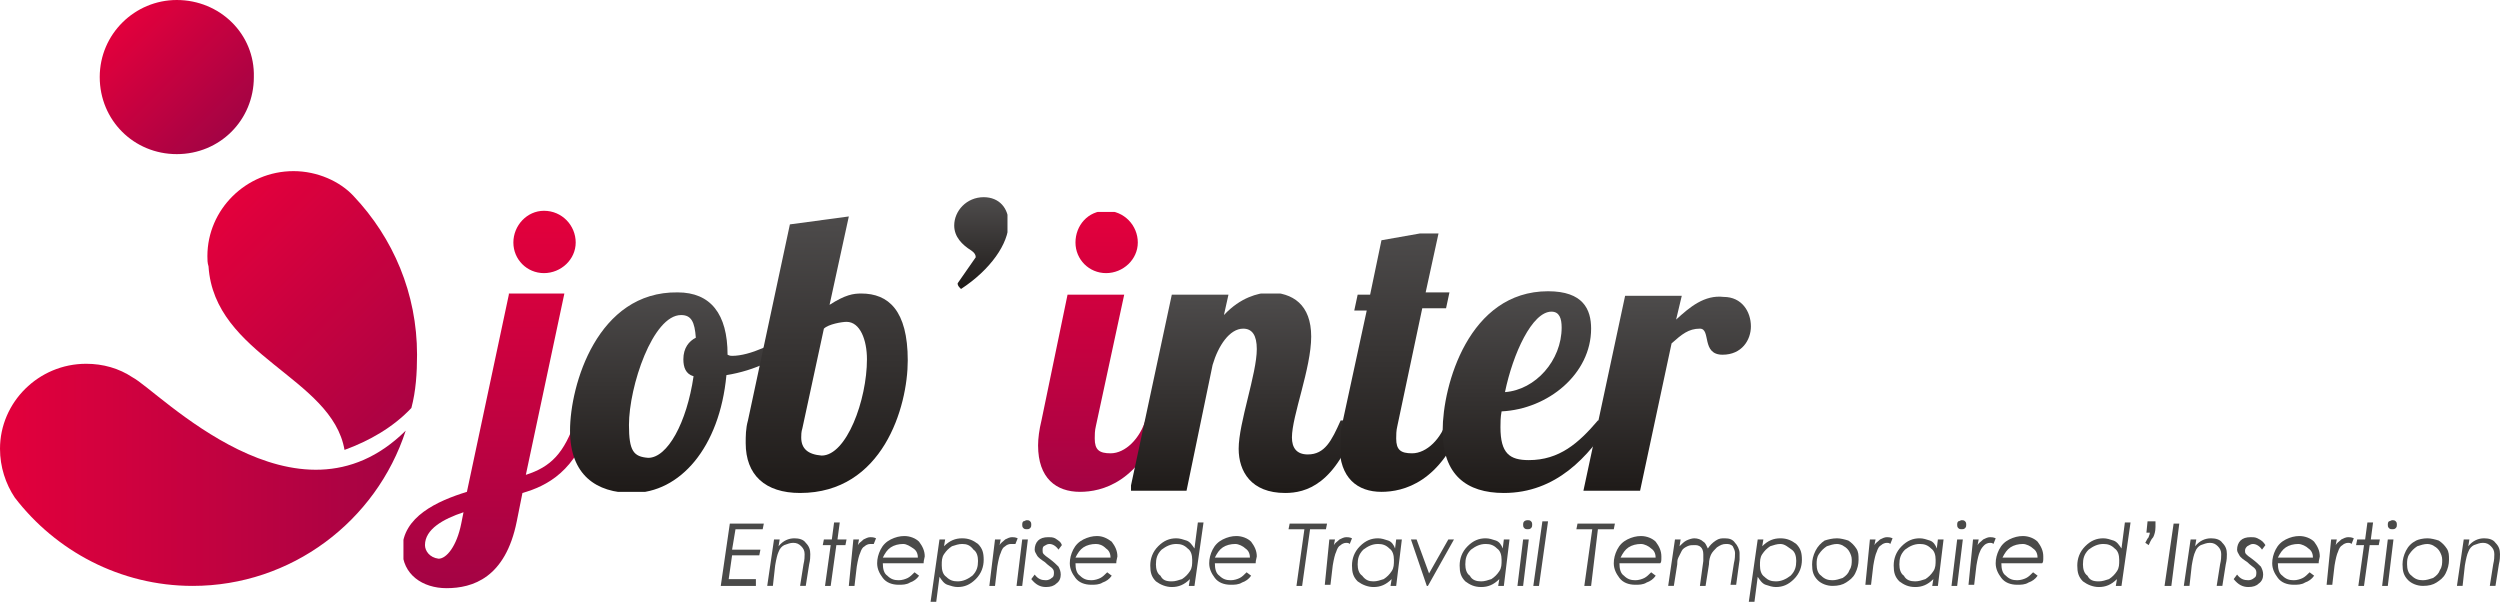
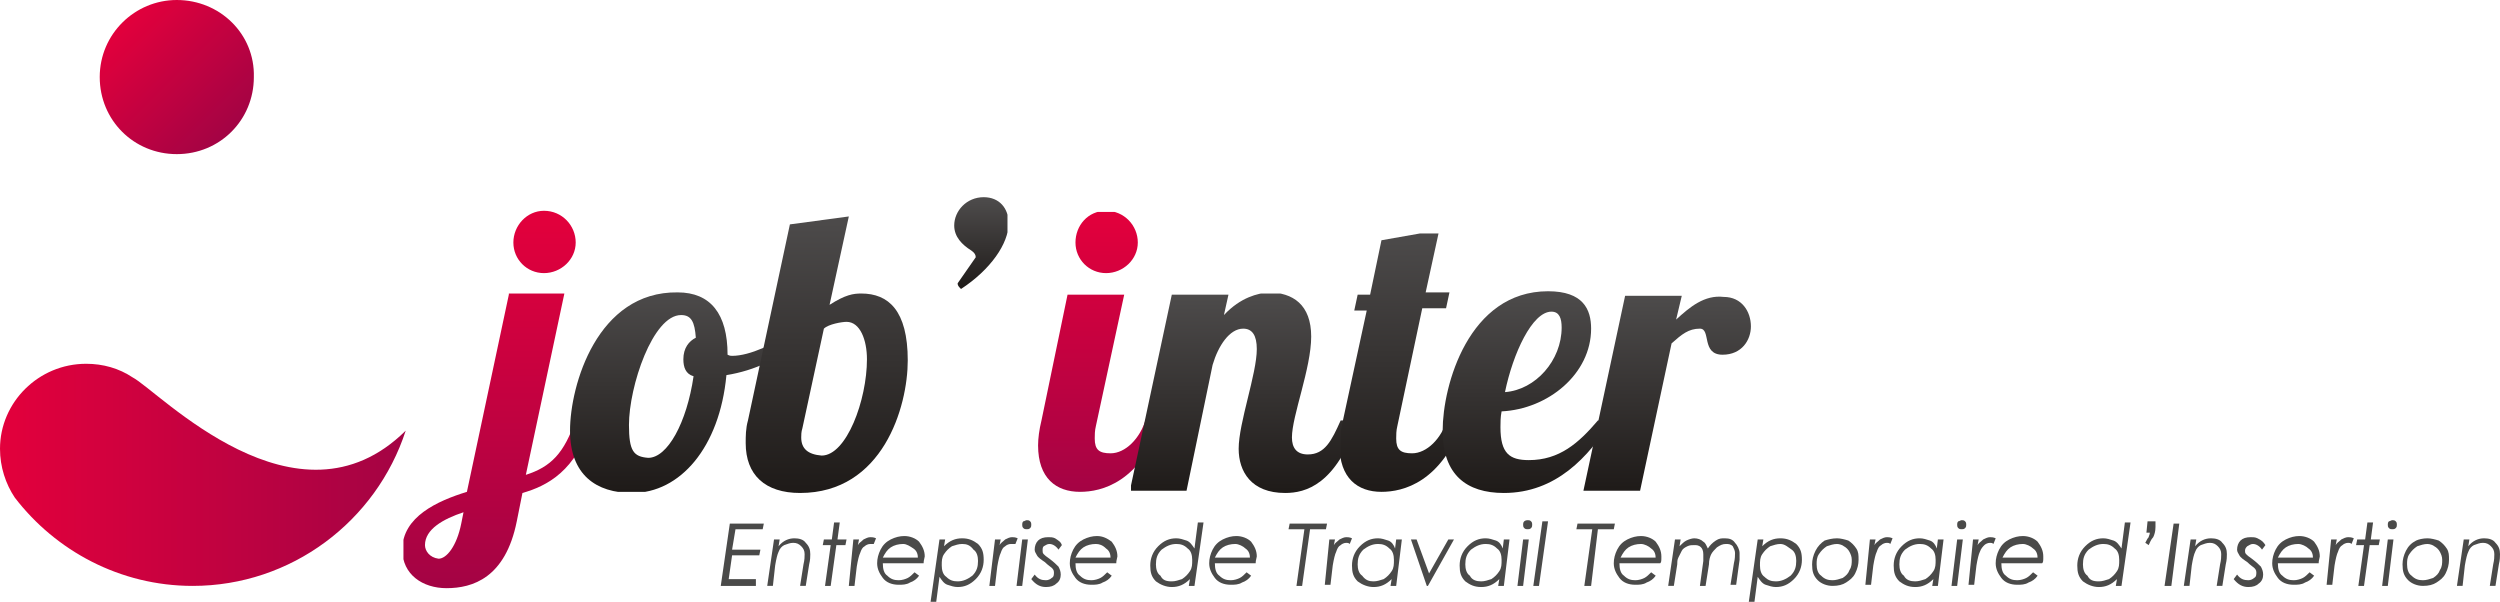
<svg xmlns="http://www.w3.org/2000/svg" xmlns:xlink="http://www.w3.org/1999/xlink" version="1.1" id="Calque_1" x="0px" y="0px" viewBox="0 0 220.6 53.1" style="enable-background:new 0 0 220.6 53.1;" xml:space="preserve">
  <style type="text/css">
	.st0{clip-path:url(#SVGID_2_);fill:url(#SVGID_3_);}
	.st1{clip-path:url(#SVGID_5_);fill:url(#SVGID_6_);}
	.st2{clip-path:url(#SVGID_8_);fill:url(#SVGID_9_);}
	.st3{clip-path:url(#SVGID_11_);fill:url(#SVGID_12_);}
	.st4{clip-path:url(#SVGID_14_);fill:url(#SVGID_15_);}
	.st5{clip-path:url(#SVGID_17_);fill:url(#SVGID_18_);}
	.st6{clip-path:url(#SVGID_20_);fill:url(#SVGID_21_);}
	.st7{clip-path:url(#SVGID_23_);fill:url(#SVGID_24_);}
	.st8{clip-path:url(#SVGID_26_);fill:url(#SVGID_27_);}
	.st9{clip-path:url(#SVGID_29_);fill:url(#SVGID_30_);}
	.st10{clip-path:url(#SVGID_32_);fill:url(#SVGID_33_);}
	.st11{clip-path:url(#SVGID_35_);fill:url(#SVGID_36_);}
	.st12{fill:#4A4A49;}
	.st13{clip-path:url(#SVGID_38_);fill:#4A4A49;}
</style>
  <g>
    <defs>
      <path id="SVGID_1_" d="M8.8,6.8c0,3.8,3,6.8,6.8,6.8c3.8,0,6.8-3,6.8-6.8C22.5,3,19.4,0,15.6,0C11.9,0,8.8,3,8.8,6.8" />
    </defs>
    <clipPath id="SVGID_2_">
      <use xlink:href="#SVGID_1_" style="overflow:visible;" />
    </clipPath>
    <linearGradient id="SVGID_3_" gradientUnits="userSpaceOnUse" x1="-323.177" y1="310.659" x2="-322.177" y2="310.659" gradientTransform="matrix(9.624 9.624 9.624 -9.624 131.308 6101.848)">
      <stop offset="0" style="stop-color:#E3003C" />
      <stop offset="1" style="stop-color:#A40344" />
    </linearGradient>
    <polygon class="st0" points="15.7,-6.8 29.3,6.8 15.7,20.4 2,6.8  " />
  </g>
  <g>
    <defs>
      <path id="SVGID_4_" d="M0,39.6c0,1.6,0.5,3.1,1.3,4.3c3.6,4.7,9.3,7.8,15.7,7.8c8.7,0,16.2-5.7,18.8-13.7    c-9.6,9.5-21.8-3.5-24.1-4.7c-1.2-0.8-2.6-1.2-4.1-1.2C3.4,32.1,0,35.5,0,39.6" />
    </defs>
    <clipPath id="SVGID_5_">
      <use xlink:href="#SVGID_4_" style="overflow:visible;" />
    </clipPath>
    <linearGradient id="SVGID_6_" gradientUnits="userSpaceOnUse" x1="-315.092" y1="319.596" x2="-314.092" y2="319.596" gradientTransform="matrix(35.783 0 0 -35.783 11275.002 11478.077)">
      <stop offset="0" style="stop-color:#E3003C" />
      <stop offset="1" style="stop-color:#A40344" />
    </linearGradient>
    <rect x="0" y="32.1" class="st1" width="35.8" height="19.6" />
  </g>
  <g>
    <defs>
-       <path id="SVGID_7_" d="M18.3,22.6c0,0.3,0,0.6,0.1,0.9c0.5,7.9,10.9,9.8,12,16.2c2.2-0.8,4.3-2,5.9-3.7c0.4-1.5,0.5-3.1,0.5-4.7    c0-5.4-2.1-10.3-5.6-14C30,16,28,15.1,25.9,15.1C21.7,15.1,18.3,18.5,18.3,22.6" />
-     </defs>
+       </defs>
    <clipPath id="SVGID_8_">
      <use xlink:href="#SVGID_7_" style="overflow:visible;" />
    </clipPath>
    <linearGradient id="SVGID_9_" gradientUnits="userSpaceOnUse" x1="-316.265" y1="314.229" x2="-315.265" y2="314.229" gradientTransform="matrix(19.421 19.421 19.421 -19.421 58.559 12263.656)">
      <stop offset="0" style="stop-color:#E3003C" />
      <stop offset="1" style="stop-color:#A40344" />
    </linearGradient>
    <polygon class="st2" points="27.6,5.8 49.2,27.4 27.6,49 6,27.4  " />
  </g>
  <g>
    <defs>
      <path id="SVGID_10_" d="M37.5,48.1c0-1.4,1.6-2.3,3.4-2.9l-0.2,1c-0.4,2-1.3,3.1-2,3.1C37.9,49.2,37.5,48.6,37.5,48.1 M44.9,26    l-3.7,17.4c-2.6,0.8-5.7,2.2-5.7,5.1c0,2.2,1.8,3.4,3.9,3.4c2.3,0,5.2-0.9,6.2-5.9l0.5-2.5c2.1-0.6,4.8-1.9,6.1-6.5h-1.4    c-1,3-2.2,4.2-4.4,4.9l3.4-16H44.9z M45.3,21.4c0,1.5,1.2,2.7,2.7,2.7c1.5,0,2.8-1.2,2.8-2.7c0-1.5-1.2-2.8-2.8-2.8    C46.5,18.6,45.3,19.9,45.3,21.4" />
    </defs>
    <clipPath id="SVGID_11_">
      <use xlink:href="#SVGID_10_" style="overflow:visible;" />
    </clipPath>
    <linearGradient id="SVGID_12_" gradientUnits="userSpaceOnUse" x1="-311.358" y1="311.808" x2="-310.358" y2="311.808" gradientTransform="matrix(0 33.308 33.308 0 -10341.662 10389.213)">
      <stop offset="0" style="stop-color:#E3003C" />
      <stop offset="1" style="stop-color:#A40344" />
    </linearGradient>
    <rect x="35.6" y="18.6" class="st3" width="16.7" height="33.3" />
  </g>
  <g>
    <defs>
      <path id="SVGID_13_" d="M55.5,37.5c0-3.4,2.1-9.7,4.6-9.7c0.9,0,1.2,0.6,1.3,2c-0.6,0.3-1.1,0.9-1.1,1.9c0,0.7,0.2,1.3,0.9,1.5    c-0.6,4.1-2.3,7.2-4,7.2C55.9,40.3,55.5,39.8,55.5,37.5 M50.3,38c0,3.9,2.3,5.5,5.5,5.5c4.2,0,7.7-4,8.3-10.4    c2.5-0.4,4.8-1.5,6.1-2.9l-0.3-0.9c-1.5,1-3.7,2.1-5.3,2.1c-0.1,0-0.2,0-0.4-0.1c0-3.6-1.5-5.5-4.4-5.5C52.7,25.7,50.3,34,50.3,38    " />
    </defs>
    <clipPath id="SVGID_14_">
      <use xlink:href="#SVGID_13_" style="overflow:visible;" />
    </clipPath>
    <linearGradient id="SVGID_15_" gradientUnits="userSpaceOnUse" x1="-305.936" y1="329.183" x2="-304.936" y2="329.183" gradientTransform="matrix(0 -17.725 -17.725 0 5895.178 -5379.399)">
      <stop offset="0" style="stop-color:#1E1A18" />
      <stop offset="1" style="stop-color:#4D4B4B" />
    </linearGradient>
    <rect x="50.3" y="25.7" class="st4" width="19.9" height="17.7" />
  </g>
  <g>
    <defs>
      <path id="SVGID_16_" d="M70.7,38.6c0-0.2,0-0.5,0.1-0.8l1.9-8.8c0.4-0.4,1.6-0.6,2-0.6c1.2,0,1.8,1.6,1.8,3.3c0,3.6-1.8,8.5-4,8.5    C71.3,40.1,70.7,39.6,70.7,38.6 M69.7,19.8L66,37.1c-0.2,0.7-0.2,1.4-0.2,2c0,2.8,1.7,4.4,4.8,4.4c7.3,0,9.5-7.6,9.5-11.7    c0-4.4-1.7-5.9-4.1-5.9c-0.7,0-1.4,0.1-2.8,1l1.7-7.8L69.7,19.8z" />
    </defs>
    <clipPath id="SVGID_17_">
      <use xlink:href="#SVGID_16_" style="overflow:visible;" />
    </clipPath>
    <linearGradient id="SVGID_18_" gradientUnits="userSpaceOnUse" x1="-306.904" y1="326.084" x2="-305.904" y2="326.084" gradientTransform="matrix(0 -24.392 -24.392 0 8026.672 -7442.432)">
      <stop offset="0" style="stop-color:#1E1A18" />
      <stop offset="1" style="stop-color:#4D4B4B" />
    </linearGradient>
    <rect x="65.8" y="19.1" class="st5" width="14.3" height="24.4" />
  </g>
  <g>
    <defs>
      <path id="SVGID_19_" d="M84.2,19.9c0,1,0.7,1.7,1.5,2.2c0.3,0.2,0.4,0.4,0.4,0.6L84.5,25c0,0.2,0.1,0.3,0.3,0.5    c2.6-1.7,4.2-4,4.2-5.8c0-1.3-0.8-2.3-2.2-2.3C85.3,17.4,84.2,18.6,84.2,19.9" />
    </defs>
    <clipPath id="SVGID_20_">
      <use xlink:href="#SVGID_19_" style="overflow:visible;" />
    </clipPath>
    <linearGradient id="SVGID_21_" gradientUnits="userSpaceOnUse" x1="-301.717" y1="342.705" x2="-300.716" y2="342.705" gradientTransform="matrix(0 -8.085 -8.085 0 2857.2 -2413.687)">
      <stop offset="0" style="stop-color:#1E1A18" />
      <stop offset="1" style="stop-color:#4D4B4B" />
    </linearGradient>
    <rect x="84.2" y="17.4" class="st6" width="4.7" height="8.1" />
  </g>
  <g>
    <defs>
      <path id="SVGID_22_" d="M94.2,26l-2.3,11.1c-0.2,0.8-0.3,1.6-0.3,2.2c0,2.9,1.6,4.1,3.7,4.1c1.9,0,5.3-0.8,7.3-6.4h-1.5    c-0.5,1.7-1.8,3-3.1,3c-1,0-1.4-0.3-1.4-1.3c0-0.3,0-0.7,0.1-1.1L99.2,26H94.2z M94.9,21.4c0,1.5,1.2,2.7,2.7,2.7s2.8-1.2,2.8-2.7    c0-1.5-1.2-2.8-2.8-2.8S94.9,19.9,94.9,21.4" />
    </defs>
    <clipPath id="SVGID_23_">
      <use xlink:href="#SVGID_22_" style="overflow:visible;" />
    </clipPath>
    <linearGradient id="SVGID_24_" gradientUnits="userSpaceOnUse" x1="-312" y1="309.752" x2="-311" y2="309.752" gradientTransform="matrix(0 24.842 24.842 0 -7597.865 7769.44)">
      <stop offset="0" style="stop-color:#E3003C" />
      <stop offset="1" style="stop-color:#A40344" />
    </linearGradient>
    <rect x="91.6" y="18.7" class="st7" width="11" height="24.8" />
  </g>
  <g>
    <defs>
      <path id="SVGID_25_" d="M108,27.8l0.4-1.8h-5l-3.7,17.3h5l2.3-11.1c0.5-1.7,1.5-3.2,2.7-3.2c0.8,0,1.2,0.6,1.2,1.8    c0,2.2-1.6,6.5-1.6,8.8c0,2,1.1,3.9,4.1,3.9c1.8,0,4.5-0.7,6.4-6.4h-1.5c-0.8,1.8-1.4,3-2.9,3c-1,0-1.4-0.6-1.4-1.5    c0-1.9,1.7-6.1,1.7-8.9c0-2.8-1.6-3.9-3.8-3.9C111,25.9,109.5,26.2,108,27.8" />
    </defs>
    <clipPath id="SVGID_26_">
      <use xlink:href="#SVGID_25_" style="overflow:visible;" />
    </clipPath>
    <linearGradient id="SVGID_27_" gradientUnits="userSpaceOnUse" x1="-305.915" y1="329.25" x2="-304.915" y2="329.25" gradientTransform="matrix(0 -17.621 -17.621 0 5911.469 -5346.907)">
      <stop offset="0" style="stop-color:#1E1A18" />
      <stop offset="1" style="stop-color:#4D4B4B" />
    </linearGradient>
    <rect x="99.8" y="25.9" class="st8" width="20.2" height="17.6" />
  </g>
  <g>
    <defs>
      <path id="SVGID_28_" d="M121.9,21.2l-1,4.8h-1.1l-0.3,1.4h1.1l-2.1,9.7c-0.2,0.8-0.3,1.6-0.3,2.2c0,2.9,1.6,4.1,3.7,4.1    c1.9,0,5.3-0.8,7.3-6.4h-1.5c-0.5,1.7-1.8,3-3.1,3c-1,0-1.4-0.3-1.4-1.3c0-0.3,0-0.7,0.1-1.1l2.2-10.4h2.1l0.3-1.4h-2.1l1.2-5.5    L121.9,21.2z" />
    </defs>
    <clipPath id="SVGID_29_">
      <use xlink:href="#SVGID_28_" style="overflow:visible;" />
    </clipPath>
    <linearGradient id="SVGID_30_" gradientUnits="userSpaceOnUse" x1="-306.741" y1="326.604" x2="-305.741" y2="326.604" gradientTransform="matrix(0 -22.942 -22.942 0 7616.812 -6993.864)">
      <stop offset="0" style="stop-color:#1E1A18" />
      <stop offset="1" style="stop-color:#4D4B4B" />
    </linearGradient>
    <rect x="118.3" y="20.6" class="st9" width="11" height="22.9" />
  </g>
  <g>
    <defs>
      <path id="SVGID_31_" d="M147.9,28.2l0.5-2.1h-5l-3.7,17.3h5l2.8-13.1c0.9-0.8,1.5-1.3,2.5-1.3s0.1,2.3,2,2.3    c1.7,0,2.5-1.3,2.5-2.5c0-1.3-0.8-2.6-2.4-2.6C150.4,26,149.1,27.1,147.9,28.2" />
    </defs>
    <clipPath id="SVGID_32_">
      <use xlink:href="#SVGID_31_" style="overflow:visible;" />
    </clipPath>
    <linearGradient id="SVGID_33_" gradientUnits="userSpaceOnUse" x1="-305.844" y1="329.478" x2="-304.844" y2="329.478" gradientTransform="matrix(0 -17.276 -17.276 0 5839.022 -5240.344)">
      <stop offset="0" style="stop-color:#1E1A18" />
      <stop offset="1" style="stop-color:#4D4B4B" />
    </linearGradient>
    <rect x="139.7" y="26" class="st10" width="14.8" height="17.3" />
  </g>
  <g>
    <defs>
      <path id="SVGID_34_" d="M136.9,27.5c0.7,0,0.9,0.6,0.9,1.4c0,2.9-2.3,5.5-5,5.7C133.5,31.2,135.2,27.5,136.9,27.5 M127.3,38    c0,3.9,2.1,5.5,5.4,5.5c4.6,0,7.5-3.2,9.5-6.4H141c-1.7,2-3.4,3.5-6.1,3.5c-1.7,0-2.5-0.6-2.5-2.9c0-0.4,0-0.9,0.1-1.4    c4.1-0.2,7.9-3.3,7.9-7.3c0-1.7-0.7-3.3-3.8-3.3C129.6,25.7,127.3,34,127.3,38" />
    </defs>
    <clipPath id="SVGID_35_">
      <use xlink:href="#SVGID_34_" style="overflow:visible;" />
    </clipPath>
    <linearGradient id="SVGID_36_" gradientUnits="userSpaceOnUse" x1="-305.95" y1="329.14" x2="-304.95" y2="329.14" gradientTransform="matrix(0 -17.793 -17.793 0 5991.053 -5400.175)">
      <stop offset="0" style="stop-color:#1E1A18" />
      <stop offset="1" style="stop-color:#4D4B4B" />
    </linearGradient>
    <rect x="127.3" y="25.7" class="st11" width="14.9" height="17.8" />
  </g>
  <polygon class="st12" points="67.4,46.2 67.3,46.7 64.9,46.7 64.6,48.5 67.1,48.5 67,49 64.6,49 64.3,51.1 66.7,51.1 66.7,51.7   63.6,51.7 64.4,46.2 " />
  <g>
    <defs>
      <rect id="SVGID_37_" width="220.6" height="53.1" />
    </defs>
    <clipPath id="SVGID_38_">
      <use xlink:href="#SVGID_37_" style="overflow:visible;" />
    </clipPath>
    <path class="st13" d="M68.3,47.6h0.5l-0.1,0.6c0.4-0.5,0.9-0.7,1.4-0.7c0.4,0,0.8,0.1,1,0.4c0.3,0.3,0.4,0.6,0.4,1   c0,0.2,0,0.5-0.1,0.9l-0.3,1.9h-0.5l0.3-1.9c0.1-0.4,0.1-0.7,0.1-0.9c0-0.3-0.1-0.5-0.3-0.7c-0.2-0.2-0.4-0.3-0.7-0.3   c-0.3,0-0.5,0.1-0.8,0.2c-0.2,0.1-0.4,0.3-0.5,0.6c-0.1,0.2-0.2,0.6-0.3,1.2l-0.2,1.8h-0.5L68.3,47.6z" />
    <polygon class="st13" points="73.6,46.1 74.1,46.1 73.9,47.6 74.7,47.6 74.6,48.1 73.8,48.1 73.3,51.7 72.8,51.7 73.3,48.1    72.6,48.1 72.7,47.6 73.4,47.6  " />
    <path class="st13" d="M75.3,47.6h0.5l-0.1,0.5c0.1-0.2,0.3-0.3,0.5-0.5c0.2-0.1,0.4-0.2,0.6-0.2c0.1,0,0.3,0,0.5,0.1l-0.2,0.5   C77,48,76.9,48,76.8,48c-0.2,0-0.4,0.1-0.5,0.2c-0.2,0.1-0.3,0.3-0.4,0.6c-0.1,0.2-0.2,0.6-0.3,1.2l-0.2,1.7h-0.5L75.3,47.6z" />
    <path class="st13" d="M81.5,49.7h-3.6c0,0.5,0.1,0.9,0.4,1.1c0.3,0.3,0.6,0.4,1,0.4c0.3,0,0.6-0.1,0.8-0.2c0.2-0.1,0.4-0.3,0.6-0.5   l0.4,0.3c-0.2,0.3-0.5,0.5-0.8,0.6c-0.3,0.2-0.7,0.2-1,0.2c-0.6,0-1.1-0.2-1.4-0.6c-0.3-0.4-0.5-0.8-0.5-1.3c0-0.4,0.1-0.8,0.3-1.2   c0.2-0.4,0.5-0.7,0.9-0.9c0.4-0.2,0.8-0.3,1.2-0.3c0.5,0,1,0.2,1.3,0.5c0.3,0.4,0.5,0.8,0.5,1.3C81.5,49.5,81.5,49.6,81.5,49.7    M81,49.3c0-0.4-0.1-0.7-0.4-0.9S80,48,79.7,48c-0.4,0-0.8,0.1-1.1,0.3c-0.3,0.2-0.5,0.5-0.7,0.9H81z" />
    <path class="st13" d="M82.9,47.6h0.5l-0.1,0.6c0.5-0.5,1-0.7,1.6-0.7c0.6,0,1,0.2,1.4,0.5c0.4,0.4,0.5,0.8,0.5,1.4   c0,0.6-0.2,1.2-0.7,1.7c-0.5,0.5-1,0.7-1.6,0.7c-0.3,0-0.6-0.1-0.9-0.2c-0.3-0.1-0.5-0.4-0.7-0.7l-0.3,2.3h-0.5L82.9,47.6z    M84.9,48c-0.3,0-0.6,0.1-0.9,0.2c-0.3,0.2-0.5,0.4-0.7,0.7c-0.2,0.3-0.2,0.6-0.2,1c0,0.4,0.1,0.8,0.4,1c0.3,0.3,0.6,0.4,1,0.4   c0.5,0,0.9-0.2,1.3-0.5c0.4-0.4,0.5-0.8,0.5-1.3c0-0.4-0.1-0.8-0.4-1C85.6,48.1,85.3,48,84.9,48" />
    <path class="st13" d="M87.8,47.6h0.5l-0.1,0.5c0.1-0.2,0.3-0.3,0.5-0.5c0.2-0.1,0.4-0.2,0.6-0.2c0.1,0,0.3,0,0.5,0.1l-0.2,0.5   C89.4,48,89.3,48,89.2,48c-0.2,0-0.4,0.1-0.5,0.2c-0.2,0.1-0.3,0.3-0.4,0.6c-0.1,0.2-0.2,0.6-0.3,1.2l-0.2,1.7h-0.5L87.8,47.6z" />
    <path class="st13" d="M90.2,47.6h0.5l-0.5,4.1h-0.5L90.2,47.6z M90.6,45.9c0.1,0,0.2,0,0.3,0.1c0.1,0.1,0.1,0.2,0.1,0.3   s0,0.2-0.1,0.3c-0.1,0.1-0.2,0.1-0.3,0.1c-0.1,0-0.2,0-0.3-0.1c-0.1-0.1-0.1-0.2-0.1-0.3s0-0.2,0.1-0.3   C90.4,46,90.5,45.9,90.6,45.9" />
    <path class="st13" d="M93.7,48.1l-0.3,0.4c-0.2-0.3-0.5-0.5-0.8-0.5c-0.2,0-0.3,0.1-0.5,0.2C92,48.3,92,48.4,92,48.6   c0,0.1,0,0.2,0.1,0.3c0.1,0.1,0.2,0.2,0.5,0.4c0.4,0.3,0.6,0.5,0.8,0.7c0.1,0.2,0.2,0.4,0.2,0.7c0,0.3-0.1,0.6-0.4,0.8   c-0.2,0.2-0.5,0.3-0.9,0.3c-0.5,0-0.9-0.2-1.3-0.7l0.3-0.4c0.3,0.4,0.6,0.5,1,0.5c0.2,0,0.4-0.1,0.5-0.2c0.2-0.1,0.2-0.3,0.2-0.5   c0-0.2-0.1-0.3-0.2-0.4c-0.1-0.1-0.3-0.2-0.6-0.5c-0.3-0.2-0.6-0.4-0.7-0.6c-0.1-0.2-0.2-0.3-0.2-0.5c0-0.3,0.1-0.6,0.3-0.8   c0.2-0.2,0.5-0.3,0.9-0.3c0.2,0,0.4,0,0.6,0.1C93.4,47.7,93.6,47.8,93.7,48.1" />
    <path class="st13" d="M98.5,49.7h-3.6c0,0.5,0.1,0.9,0.4,1.1c0.3,0.3,0.6,0.4,1,0.4c0.3,0,0.6-0.1,0.8-0.2c0.2-0.1,0.4-0.3,0.6-0.5   l0.4,0.3c-0.2,0.3-0.5,0.5-0.8,0.6c-0.3,0.2-0.7,0.2-1,0.2c-0.6,0-1.1-0.2-1.4-0.6c-0.3-0.4-0.5-0.8-0.5-1.3c0-0.4,0.1-0.8,0.3-1.2   c0.2-0.4,0.5-0.7,0.9-0.9c0.4-0.2,0.8-0.3,1.2-0.3c0.5,0,0.9,0.2,1.3,0.5c0.3,0.4,0.5,0.8,0.5,1.3C98.5,49.5,98.5,49.6,98.5,49.7    M98,49.3c0-0.4-0.1-0.7-0.4-0.9C97.3,48.1,97,48,96.7,48c-0.4,0-0.8,0.1-1.1,0.3c-0.3,0.2-0.5,0.5-0.7,0.9H98z" />
    <path class="st13" d="M105.4,51.7h-0.5l0.1-0.6c-0.5,0.5-1,0.7-1.6,0.7c-0.5,0-1-0.2-1.4-0.5c-0.4-0.4-0.5-0.8-0.5-1.4   c0-0.6,0.2-1.2,0.7-1.7c0.5-0.5,1-0.7,1.6-0.7c0.3,0,0.6,0.1,0.9,0.2c0.3,0.1,0.5,0.4,0.7,0.7l0.3-2.3h0.5L105.4,51.7z M103.4,51.3   c0.3,0,0.6-0.1,0.9-0.2c0.3-0.2,0.5-0.4,0.7-0.7c0.2-0.3,0.2-0.6,0.2-1c0-0.4-0.1-0.8-0.4-1c-0.3-0.3-0.6-0.4-1-0.4   c-0.5,0-0.9,0.2-1.3,0.5c-0.4,0.4-0.5,0.8-0.5,1.3c0,0.4,0.1,0.8,0.4,1C102.6,51.2,102.9,51.3,103.4,51.3" />
    <path class="st13" d="M110.8,49.7h-3.6c0,0.5,0.1,0.9,0.4,1.1c0.3,0.3,0.6,0.4,1,0.4c0.3,0,0.6-0.1,0.8-0.2   c0.2-0.1,0.4-0.3,0.6-0.5l0.4,0.3c-0.2,0.3-0.5,0.5-0.8,0.6c-0.3,0.2-0.7,0.2-1,0.2c-0.6,0-1.1-0.2-1.4-0.6   c-0.3-0.4-0.5-0.8-0.5-1.3c0-0.4,0.1-0.8,0.3-1.2c0.2-0.4,0.5-0.7,0.9-0.9c0.4-0.2,0.8-0.3,1.2-0.3c0.5,0,1,0.2,1.3,0.5   c0.3,0.4,0.5,0.8,0.5,1.3C110.8,49.5,110.8,49.6,110.8,49.7 M110.3,49.3c0-0.4-0.1-0.7-0.4-0.9c-0.2-0.2-0.6-0.4-0.9-0.4   c-0.4,0-0.8,0.1-1.1,0.3c-0.3,0.2-0.5,0.5-0.7,0.9H110.3z" />
    <polygon class="st13" points="113.8,46.2 117.1,46.2 117,46.7 115.6,46.7 114.9,51.7 114.4,51.7 115.1,46.7 113.7,46.7  " />
    <path class="st13" d="M117.3,47.6h0.5l-0.1,0.5c0.1-0.2,0.3-0.3,0.5-0.5c0.2-0.1,0.4-0.2,0.6-0.2c0.1,0,0.3,0,0.5,0.1l-0.2,0.5   c-0.1-0.1-0.2-0.1-0.3-0.1c-0.2,0-0.4,0.1-0.5,0.2c-0.2,0.1-0.3,0.3-0.4,0.6c-0.1,0.2-0.2,0.6-0.3,1.2l-0.2,1.7h-0.5L117.3,47.6z" />
    <path class="st13" d="M123.2,51.7h-0.5l0.1-0.6c-0.5,0.5-1,0.7-1.6,0.7c-0.5,0-1-0.2-1.4-0.5c-0.4-0.4-0.5-0.8-0.5-1.4   c0-0.6,0.2-1.2,0.7-1.7c0.5-0.5,1-0.7,1.6-0.7c0.3,0,0.6,0.1,0.9,0.2c0.3,0.1,0.5,0.4,0.6,0.7l0.1-0.8h0.5L123.2,51.7z M121.2,51.3   c0.3,0,0.6-0.1,0.9-0.2c0.3-0.2,0.5-0.4,0.7-0.7c0.2-0.3,0.2-0.6,0.2-1c0-0.4-0.1-0.8-0.4-1c-0.3-0.3-0.6-0.4-1-0.4   c-0.5,0-0.9,0.2-1.3,0.5c-0.4,0.4-0.5,0.8-0.5,1.3c0,0.4,0.1,0.8,0.4,1C120.5,51.2,120.8,51.3,121.2,51.3" />
    <polygon class="st13" points="124.5,47.6 125,47.6 126.1,50.6 127.8,47.6 128.3,47.6 126,51.7 125.9,51.7  " />
    <path class="st13" d="M132.7,51.7h-0.5l0.1-0.6c-0.5,0.5-1,0.7-1.6,0.7c-0.6,0-1-0.2-1.4-0.5c-0.4-0.4-0.5-0.8-0.5-1.4   c0-0.6,0.2-1.2,0.7-1.7c0.5-0.5,1-0.7,1.6-0.7c0.3,0,0.6,0.1,0.9,0.2c0.3,0.1,0.5,0.4,0.6,0.7l0.1-0.8h0.5L132.7,51.7z M130.7,51.3   c0.3,0,0.6-0.1,0.9-0.2c0.3-0.2,0.5-0.4,0.7-0.7c0.2-0.3,0.2-0.6,0.2-1c0-0.4-0.1-0.8-0.4-1c-0.3-0.3-0.6-0.4-1-0.4   c-0.5,0-0.9,0.2-1.3,0.5c-0.4,0.4-0.5,0.8-0.5,1.3c0,0.4,0.1,0.8,0.4,1C129.9,51.2,130.3,51.3,130.7,51.3" />
    <path class="st13" d="M134.4,47.6h0.5l-0.5,4.1h-0.5L134.4,47.6z M134.8,45.9c0.1,0,0.2,0,0.3,0.1c0.1,0.1,0.1,0.2,0.1,0.3   s0,0.2-0.1,0.3c-0.1,0.1-0.2,0.1-0.3,0.1c-0.1,0-0.2,0-0.3-0.1c-0.1-0.1-0.1-0.2-0.1-0.3s0-0.2,0.1-0.3   C134.5,46,134.6,45.9,134.8,45.9" />
    <polygon class="st13" points="136.1,46 136.6,46 135.8,51.7 135.3,51.7  " />
    <polygon class="st13" points="139.2,46.2 142.5,46.2 142.4,46.7 141,46.7 140.4,51.7 139.8,51.7 140.5,46.7 139.1,46.7  " />
    <path class="st13" d="M146.5,49.7h-3.6c0,0.5,0.1,0.9,0.4,1.1c0.3,0.3,0.6,0.4,1,0.4c0.3,0,0.6-0.1,0.8-0.2   c0.2-0.1,0.4-0.3,0.6-0.5l0.4,0.3c-0.2,0.3-0.5,0.5-0.8,0.6c-0.3,0.2-0.7,0.2-1,0.2c-0.6,0-1.1-0.2-1.4-0.6   c-0.3-0.4-0.5-0.8-0.5-1.3c0-0.4,0.1-0.8,0.3-1.2c0.2-0.4,0.5-0.7,0.9-0.9c0.4-0.2,0.8-0.3,1.2-0.3c0.5,0,1,0.2,1.3,0.5   c0.3,0.4,0.5,0.8,0.5,1.3C146.6,49.5,146.6,49.6,146.5,49.7 M146.1,49.3c0-0.4-0.1-0.7-0.4-0.9c-0.2-0.2-0.6-0.4-0.9-0.4   c-0.4,0-0.8,0.1-1.1,0.3c-0.3,0.2-0.5,0.5-0.7,0.9H146.1z" />
    <path class="st13" d="M147.8,47.6h0.5l-0.1,0.6c0.2-0.2,0.4-0.4,0.6-0.5c0.2-0.1,0.5-0.2,0.7-0.2c0.3,0,0.6,0.1,0.8,0.3   c0.2,0.1,0.3,0.4,0.4,0.6c0.2-0.3,0.4-0.5,0.7-0.7c0.3-0.2,0.5-0.2,0.8-0.2c0.4,0,0.7,0.1,0.9,0.4c0.2,0.2,0.4,0.6,0.4,0.9   c0,0.2,0,0.4,0,0.6l-0.3,2.2h-0.5l0.3-1.9c0.1-0.4,0.1-0.7,0.1-0.9c0-0.2-0.1-0.4-0.2-0.6c-0.2-0.2-0.4-0.2-0.6-0.2   c-0.3,0-0.5,0.1-0.8,0.3c-0.2,0.2-0.4,0.4-0.5,0.6c-0.1,0.2-0.2,0.5-0.2,0.9l-0.3,1.9H150l0.3-2.2c0-0.2,0-0.4,0-0.6   c0-0.3-0.1-0.5-0.2-0.6c-0.2-0.2-0.4-0.2-0.6-0.2c-0.2,0-0.4,0-0.6,0.1c-0.2,0.1-0.4,0.2-0.5,0.4c-0.1,0.2-0.2,0.4-0.3,0.6   c-0.1,0.2-0.1,0.4-0.1,0.6l-0.3,1.9h-0.5L147.8,47.6z" />
    <path class="st13" d="M155.1,47.6h0.5l-0.1,0.6c0.5-0.5,1-0.7,1.6-0.7c0.6,0,1,0.2,1.4,0.5c0.4,0.4,0.5,0.8,0.5,1.4   c0,0.6-0.2,1.2-0.7,1.7c-0.5,0.5-1,0.7-1.6,0.7c-0.3,0-0.6-0.1-0.9-0.2c-0.3-0.1-0.5-0.4-0.7-0.7l-0.3,2.3h-0.5L155.1,47.6z    M157.1,48c-0.3,0-0.6,0.1-0.9,0.2c-0.3,0.2-0.5,0.4-0.7,0.7c-0.2,0.3-0.2,0.6-0.2,1c0,0.4,0.1,0.8,0.4,1c0.3,0.3,0.6,0.4,1,0.4   c0.5,0,0.9-0.2,1.3-0.5c0.4-0.4,0.5-0.8,0.5-1.3c0-0.4-0.1-0.8-0.4-1S157.5,48,157.1,48" />
    <path class="st13" d="M162.1,47.5c0.3,0,0.7,0.1,1,0.2c0.3,0.2,0.5,0.4,0.7,0.7c0.2,0.3,0.2,0.6,0.2,1c0,0.4-0.1,0.8-0.3,1.2   c-0.2,0.4-0.5,0.6-0.8,0.8c-0.3,0.2-0.7,0.3-1.2,0.3c-0.5,0-1-0.2-1.3-0.5c-0.4-0.4-0.5-0.8-0.5-1.4c0-0.4,0.1-0.8,0.3-1.2   c0.2-0.4,0.5-0.7,0.8-0.9C161.3,47.6,161.7,47.5,162.1,47.5 M162.1,48c-0.3,0-0.6,0.1-0.9,0.2c-0.3,0.2-0.5,0.4-0.7,0.7   c-0.2,0.3-0.2,0.6-0.2,0.9c0,0.4,0.1,0.8,0.4,1c0.3,0.3,0.6,0.4,1,0.4c0.3,0,0.6-0.1,0.9-0.2c0.3-0.2,0.5-0.4,0.6-0.7   c0.2-0.3,0.2-0.6,0.2-0.9c0-0.3-0.1-0.5-0.2-0.7c-0.1-0.2-0.3-0.4-0.5-0.5C162.6,48.1,162.3,48,162.1,48" />
    <path class="st13" d="M165,47.6h0.5l-0.1,0.5c0.1-0.2,0.3-0.3,0.5-0.5c0.2-0.1,0.4-0.2,0.6-0.2c0.1,0,0.3,0,0.5,0.1l-0.2,0.5   c-0.1-0.1-0.2-0.1-0.3-0.1c-0.2,0-0.4,0.1-0.5,0.2c-0.2,0.1-0.3,0.3-0.4,0.6c-0.1,0.2-0.2,0.6-0.3,1.2l-0.2,1.7h-0.5L165,47.6z" />
    <path class="st13" d="M171,51.7h-0.5l0.1-0.6c-0.5,0.5-1,0.7-1.6,0.7c-0.6,0-1-0.2-1.4-0.5c-0.4-0.4-0.5-0.8-0.5-1.4   c0-0.6,0.2-1.2,0.7-1.7c0.5-0.5,1-0.7,1.6-0.7c0.3,0,0.6,0.1,0.9,0.2c0.3,0.1,0.5,0.4,0.6,0.7l0.1-0.8h0.5L171,51.7z M169,51.3   c0.3,0,0.6-0.1,0.9-0.2c0.3-0.2,0.5-0.4,0.7-0.7c0.2-0.3,0.2-0.6,0.2-1c0-0.4-0.1-0.8-0.4-1c-0.3-0.3-0.6-0.4-1-0.4   c-0.5,0-0.9,0.2-1.3,0.5c-0.4,0.4-0.5,0.8-0.5,1.3c0,0.4,0.1,0.8,0.4,1C168.2,51.2,168.6,51.3,169,51.3" />
    <path class="st13" d="M172.7,47.6h0.5l-0.5,4.1h-0.5L172.7,47.6z M173.1,45.9c0.1,0,0.2,0,0.3,0.1c0.1,0.1,0.1,0.2,0.1,0.3   s0,0.2-0.1,0.3c-0.1,0.1-0.2,0.1-0.3,0.1c-0.1,0-0.2,0-0.3-0.1c-0.1-0.1-0.1-0.2-0.1-0.3s0-0.2,0.1-0.3   C172.9,46,173,45.9,173.1,45.9" />
    <path class="st13" d="M174.1,47.6h0.5l-0.1,0.5c0.1-0.2,0.3-0.3,0.5-0.5c0.2-0.1,0.4-0.2,0.6-0.2c0.1,0,0.3,0,0.5,0.1l-0.2,0.5   c-0.1-0.1-0.2-0.1-0.3-0.1c-0.2,0-0.4,0.1-0.5,0.2s-0.3,0.3-0.4,0.6c-0.1,0.2-0.2,0.6-0.3,1.2l-0.2,1.7h-0.5L174.1,47.6z" />
    <path class="st13" d="M180.2,49.7h-3.6c0,0.5,0.1,0.9,0.4,1.1c0.3,0.3,0.6,0.4,1,0.4c0.3,0,0.6-0.1,0.8-0.2   c0.2-0.1,0.4-0.3,0.6-0.5l0.4,0.3c-0.2,0.3-0.5,0.5-0.8,0.6c-0.3,0.2-0.7,0.2-1,0.2c-0.6,0-1.1-0.2-1.4-0.6   c-0.3-0.4-0.5-0.8-0.5-1.3c0-0.4,0.1-0.8,0.3-1.2c0.2-0.4,0.5-0.7,0.9-0.9c0.4-0.2,0.8-0.3,1.2-0.3c0.5,0,1,0.2,1.3,0.5   c0.3,0.4,0.5,0.8,0.5,1.3C180.3,49.5,180.3,49.6,180.2,49.7 M179.8,49.3c0-0.4-0.1-0.7-0.4-0.9c-0.2-0.2-0.6-0.4-0.9-0.4   c-0.4,0-0.8,0.1-1.1,0.3c-0.3,0.2-0.5,0.5-0.7,0.9H179.8z" />
    <path class="st13" d="M187.2,51.7h-0.5l0.1-0.6c-0.5,0.5-1,0.7-1.6,0.7c-0.5,0-1-0.2-1.4-0.5c-0.4-0.4-0.5-0.8-0.5-1.4   c0-0.6,0.2-1.2,0.7-1.7c0.5-0.5,1-0.7,1.6-0.7c0.3,0,0.6,0.1,0.9,0.2c0.3,0.1,0.5,0.4,0.7,0.7l0.3-2.3h0.5L187.2,51.7z M185.2,51.3   c0.3,0,0.6-0.1,0.9-0.2c0.3-0.2,0.5-0.4,0.7-0.7c0.2-0.3,0.2-0.6,0.2-1c0-0.4-0.1-0.8-0.4-1c-0.3-0.3-0.6-0.4-1-0.4   c-0.5,0-0.9,0.2-1.3,0.5c-0.4,0.4-0.5,0.8-0.5,1.3c0,0.4,0.1,0.8,0.4,1C184.4,51.2,184.7,51.3,185.2,51.3" />
    <path class="st13" d="M189.6,48.1l-0.3-0.2c0.1-0.2,0.2-0.4,0.3-0.5c0-0.1,0.1-0.2,0.1-0.4h-0.3l0.1-1h0.7l0,0.5   c0,0.4-0.1,0.7-0.2,0.9C189.8,47.6,189.7,47.9,189.6,48.1" />
    <polygon class="st13" points="191.8,46.2 192.3,46.2 191.6,51.7 191,51.7  " />
    <path class="st13" d="M193.3,47.6h0.5l-0.1,0.6c0.4-0.5,0.9-0.7,1.4-0.7c0.4,0,0.8,0.1,1,0.4c0.3,0.3,0.4,0.6,0.4,1   c0,0.2,0,0.5-0.1,0.9l-0.3,1.9h-0.5l0.3-1.9c0.1-0.4,0.1-0.7,0.1-0.9c0-0.3-0.1-0.5-0.3-0.7c-0.2-0.2-0.4-0.3-0.7-0.3   c-0.3,0-0.5,0.1-0.8,0.2c-0.2,0.1-0.4,0.3-0.5,0.6c-0.1,0.2-0.2,0.6-0.3,1.2l-0.2,1.8h-0.5L193.3,47.6z" />
    <path class="st13" d="M199.9,48.1l-0.3,0.4c-0.2-0.3-0.5-0.5-0.8-0.5c-0.2,0-0.3,0.1-0.5,0.2c-0.1,0.1-0.2,0.2-0.2,0.4   c0,0.1,0,0.2,0.1,0.3c0.1,0.1,0.2,0.2,0.5,0.4c0.4,0.3,0.6,0.5,0.8,0.7c0.1,0.2,0.2,0.4,0.2,0.7c0,0.3-0.1,0.6-0.4,0.8   c-0.2,0.2-0.5,0.3-0.9,0.3c-0.5,0-0.9-0.2-1.3-0.7l0.3-0.4c0.3,0.4,0.6,0.5,1,0.5c0.2,0,0.4-0.1,0.5-0.2c0.2-0.1,0.2-0.3,0.2-0.5   c0-0.2-0.1-0.3-0.2-0.4c-0.1-0.1-0.3-0.2-0.6-0.5c-0.3-0.2-0.6-0.4-0.7-0.6c-0.1-0.2-0.2-0.3-0.2-0.5c0-0.3,0.1-0.6,0.3-0.8   c0.2-0.2,0.5-0.3,0.9-0.3c0.2,0,0.4,0,0.6,0.1C199.6,47.7,199.7,47.8,199.9,48.1" />
    <path class="st13" d="M204.6,49.7H201c0,0.5,0.1,0.9,0.4,1.1c0.3,0.3,0.6,0.4,1,0.4c0.3,0,0.6-0.1,0.8-0.2c0.2-0.1,0.4-0.3,0.6-0.5   l0.4,0.3c-0.2,0.3-0.5,0.5-0.8,0.6c-0.3,0.2-0.7,0.2-1,0.2c-0.6,0-1.1-0.2-1.4-0.6c-0.3-0.4-0.5-0.8-0.5-1.3c0-0.4,0.1-0.8,0.3-1.2   c0.2-0.4,0.5-0.7,0.9-0.9c0.4-0.2,0.8-0.3,1.2-0.3c0.5,0,1,0.2,1.3,0.5c0.3,0.4,0.5,0.8,0.5,1.3C204.6,49.5,204.6,49.6,204.6,49.7    M204.1,49.3c0-0.4-0.1-0.7-0.4-0.9c-0.2-0.2-0.6-0.4-0.9-0.4c-0.4,0-0.8,0.1-1.1,0.3c-0.3,0.2-0.5,0.5-0.7,0.9H204.1z" />
    <path class="st13" d="M205.7,47.6h0.5l-0.1,0.5c0.1-0.2,0.3-0.3,0.5-0.5c0.2-0.1,0.4-0.2,0.6-0.2c0.1,0,0.3,0,0.5,0.1l-0.2,0.5   c-0.1-0.1-0.2-0.1-0.3-0.1c-0.2,0-0.4,0.1-0.5,0.2c-0.2,0.1-0.3,0.3-0.4,0.6c-0.1,0.2-0.2,0.6-0.3,1.2l-0.2,1.7h-0.5L205.7,47.6z" />
    <polygon class="st13" points="208.9,46.1 209.4,46.1 209.2,47.6 210,47.6 209.9,48.1 209.1,48.1 208.6,51.7 208.1,51.7 208.6,48.1    207.9,48.1 208,47.6 208.7,47.6  " />
    <path class="st13" d="M210.7,47.6h0.5l-0.5,4.1h-0.5L210.7,47.6z M211.1,45.9c0.1,0,0.2,0,0.3,0.1c0.1,0.1,0.1,0.2,0.1,0.3   s0,0.2-0.1,0.3c-0.1,0.1-0.2,0.1-0.3,0.1c-0.1,0-0.2,0-0.3-0.1c-0.1-0.1-0.1-0.2-0.1-0.3s0-0.2,0.1-0.3   C210.9,46,211,45.9,211.1,45.9" />
    <path class="st13" d="M214.2,47.5c0.3,0,0.7,0.1,1,0.2c0.3,0.2,0.5,0.4,0.7,0.7c0.2,0.3,0.2,0.6,0.2,1c0,0.4-0.1,0.8-0.3,1.2   c-0.2,0.4-0.5,0.6-0.8,0.8c-0.3,0.2-0.7,0.3-1.2,0.3c-0.5,0-1-0.2-1.3-0.5c-0.4-0.4-0.5-0.8-0.5-1.4c0-0.4,0.1-0.8,0.3-1.2   c0.2-0.4,0.5-0.7,0.9-0.9C213.4,47.6,213.8,47.5,214.2,47.5 M214.2,48c-0.3,0-0.6,0.1-0.9,0.2c-0.3,0.2-0.5,0.4-0.7,0.7   c-0.2,0.3-0.2,0.6-0.2,0.9c0,0.4,0.1,0.8,0.4,1c0.3,0.3,0.6,0.4,1,0.4c0.3,0,0.6-0.1,0.9-0.2c0.3-0.2,0.5-0.4,0.6-0.7   c0.2-0.3,0.2-0.6,0.2-0.9c0-0.3-0.1-0.5-0.2-0.7c-0.1-0.2-0.3-0.4-0.5-0.5C214.7,48.1,214.4,48,214.2,48" />
    <path class="st13" d="M217.4,47.6h0.5l-0.1,0.6c0.4-0.5,0.9-0.7,1.4-0.7c0.4,0,0.8,0.1,1,0.4c0.3,0.3,0.4,0.6,0.4,1   c0,0.2,0,0.5-0.1,0.9l-0.3,1.9h-0.5l0.3-1.9c0.1-0.4,0.1-0.7,0.1-0.9c0-0.3-0.1-0.5-0.3-0.7c-0.2-0.2-0.4-0.3-0.7-0.3   c-0.3,0-0.5,0.1-0.8,0.2c-0.2,0.1-0.4,0.3-0.5,0.6c-0.1,0.2-0.2,0.6-0.3,1.2l-0.2,1.8h-0.5L217.4,47.6z" />
  </g>
</svg>